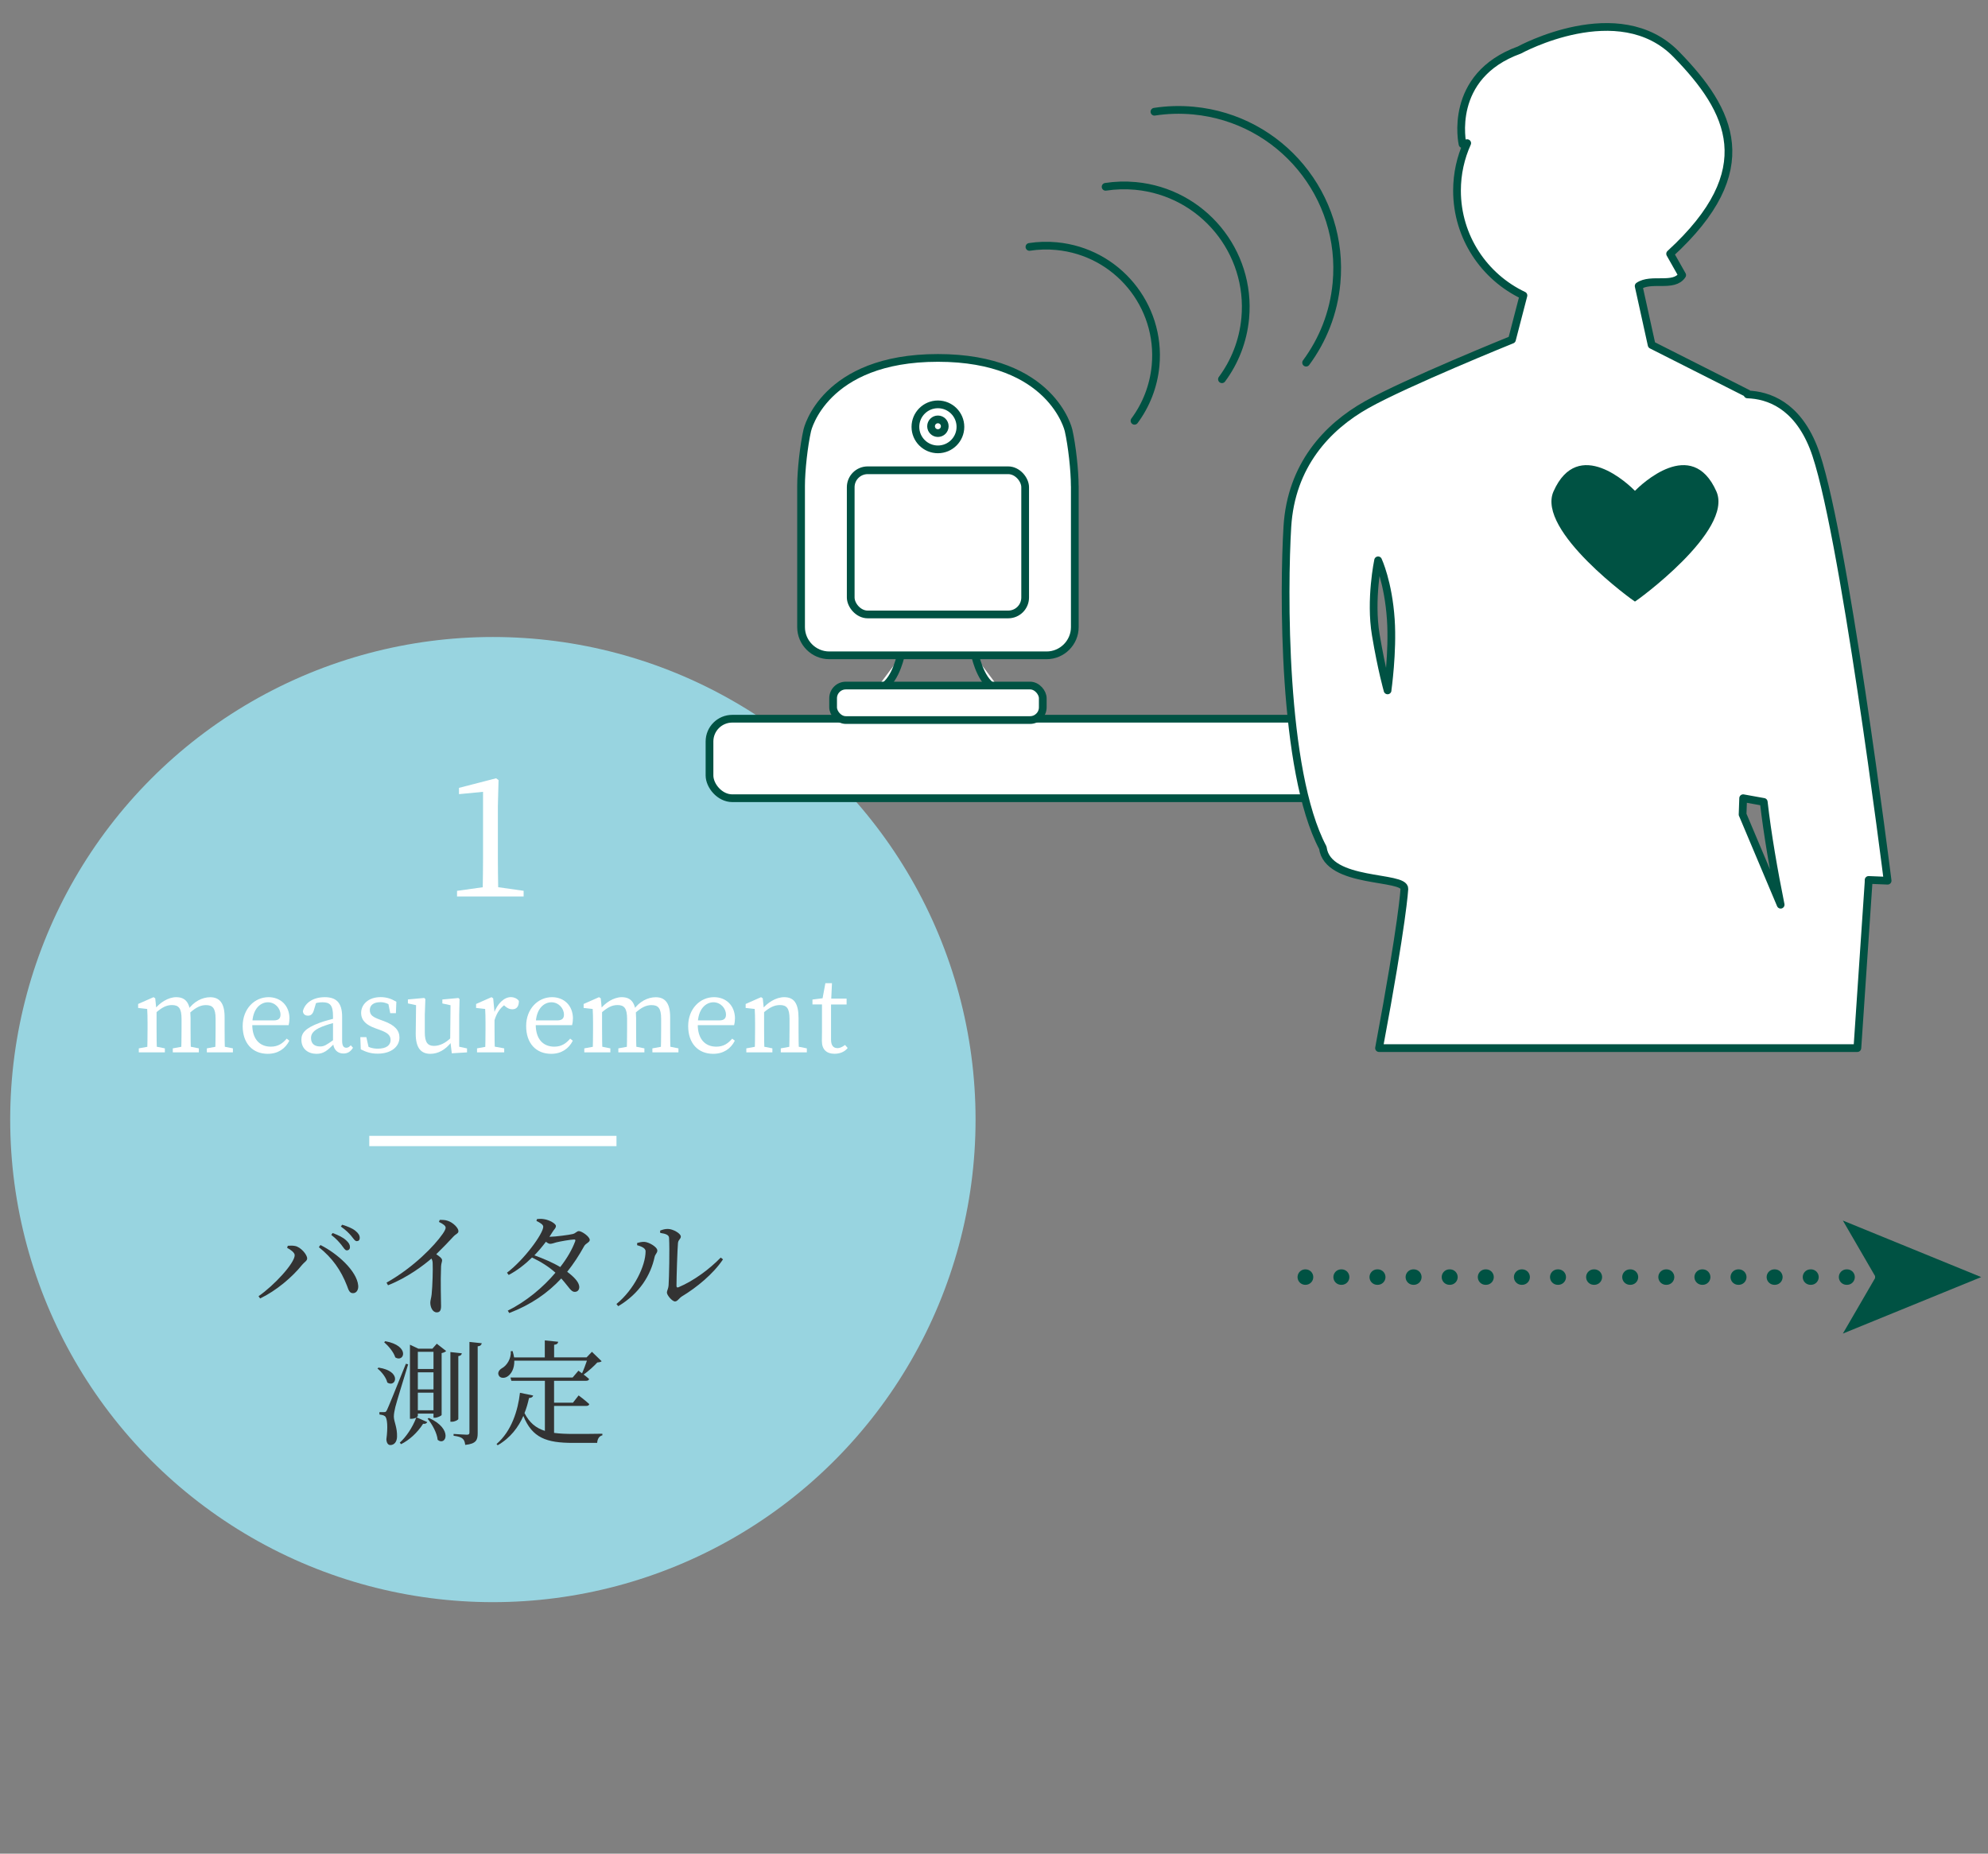
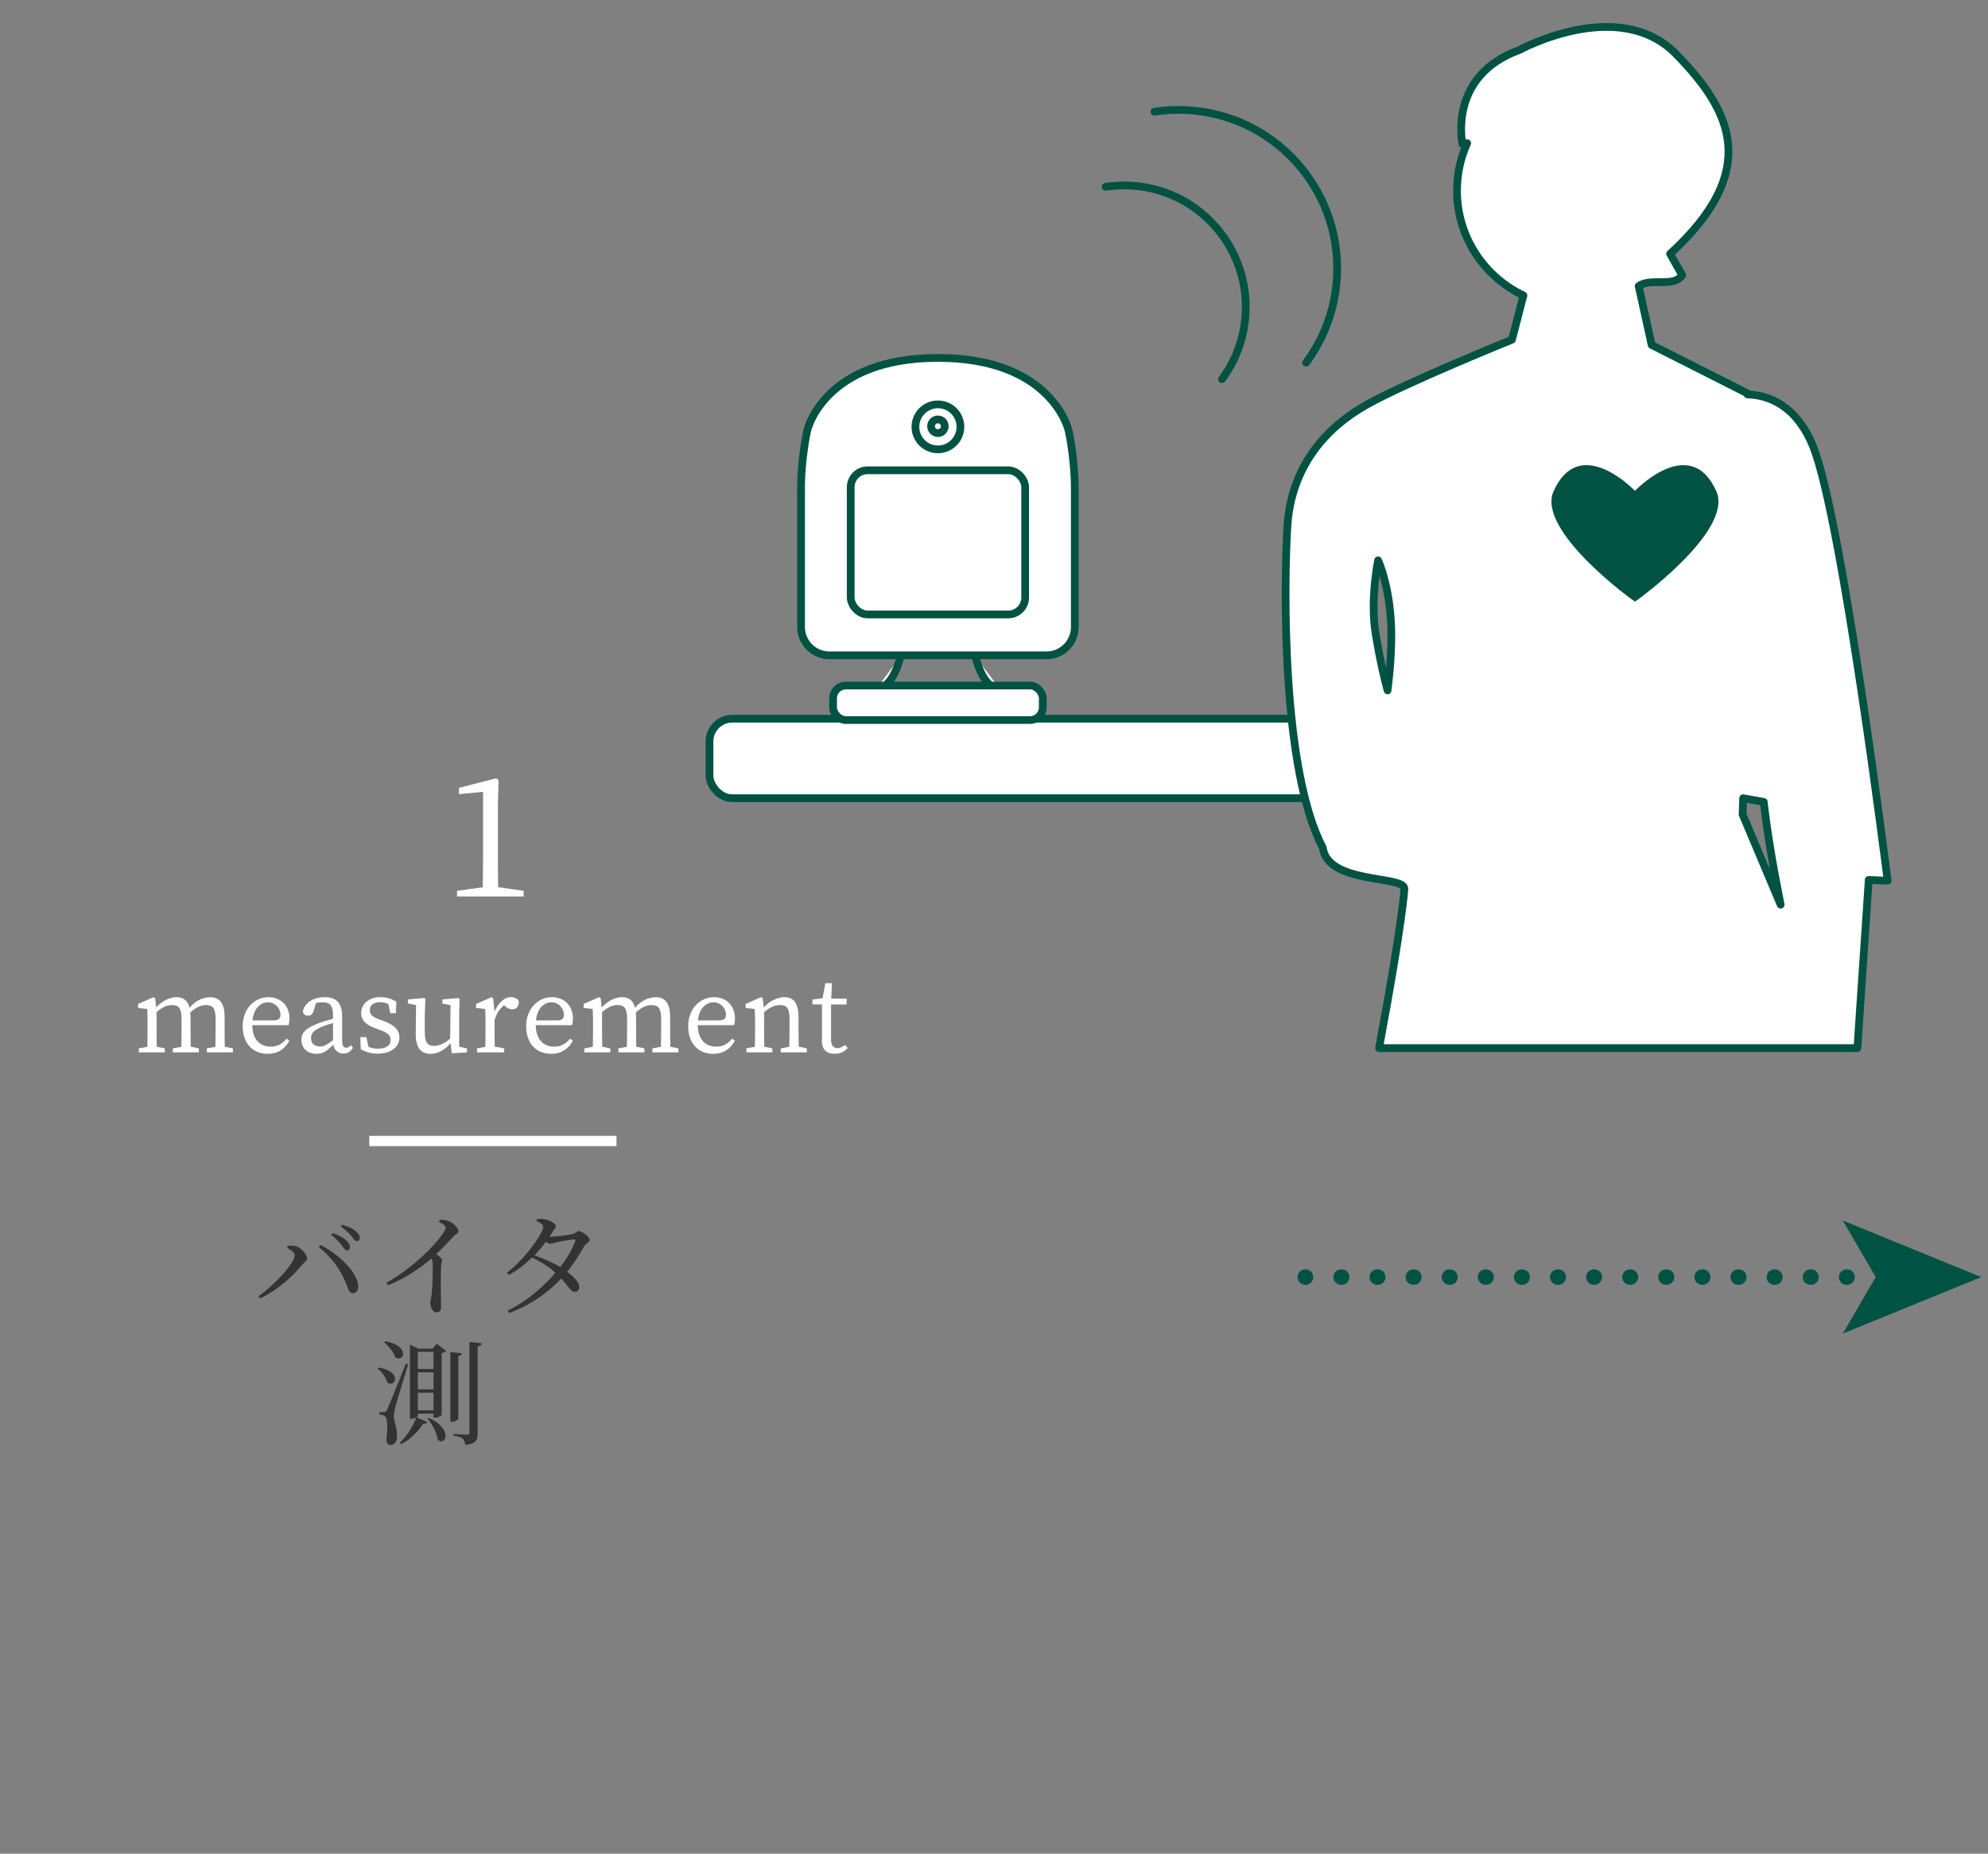
<svg xmlns="http://www.w3.org/2000/svg" id="_レイヤー_2" data-name="レイヤー 2" viewBox="0 0 386 360">
  <rect x="0" y="0" width="386" height="360" fill="#808080" stroke="none" />
  <defs>
    <style>
      .cls-1, .cls-2, .cls-3, .cls-4 {
        stroke: #005243;
        stroke-linecap: round;
        stroke-linejoin: round;
      }

      .cls-1, .cls-3 {
        stroke-width: 1.5px;
      }

      .cls-1, .cls-5 {
        fill: #fff;
      }

      .cls-6 {
        fill: #005243;
      }

      .cls-6, .cls-7, .cls-8, .cls-5, .cls-9 {
        stroke-width: 0px;
      }

      .cls-2, .cls-3, .cls-7, .cls-10, .cls-4 {
        fill: none;
      }

      .cls-2, .cls-4 {
        stroke-width: 3px;
      }

      .cls-10 {
        stroke: #fff;
        stroke-miterlimit: 10;
        stroke-width: 2px;
      }

      .cls-8 {
        fill: #333;
      }

      .cls-4 {
        stroke-dasharray: 0 0 .1 6.91;
      }

      .cls-9 {
        fill: #98d4e0;
      }
    </style>
  </defs>
  <g id="business">
    <g>
      <g>
        <g>
          <line class="cls-2" x1="253.44" y1="248.02" x2="253.49" y2="248.02" />
          <line class="cls-4" x1="260.4" y1="248.02" x2="362.11" y2="248.02" />
-           <line class="cls-2" x1="365.57" y1="248.02" x2="365.62" y2="248.02" />
          <polygon class="cls-6" points="384.68 248.02 357.82 258.99 364.19 248.02 357.82 237.04 384.68 248.02" />
        </g>
        <g>
          <g>
-             <circle class="cls-9" cx="95.7" cy="217.43" r="93.72" />
            <g>
              <path class="cls-8" d="m55.75,242.34l.13-.4c.35-.02.92-.07,1.41.04,1.1.2,2.35,1.67,2.35,2.42,0,.46-.53.7-.97,1.23-1.96,2.44-5.04,5.04-8.16,6.54l-.31-.44c3.01-2.07,7.02-6.42,7.02-7.96,0-.53-.84-1.1-1.47-1.43Zm12.81,8.8c-.66.02-.86-.51-1.19-1.45-1.17-3.01-2.84-5.39-5.46-7.48l.31-.42c3.3,1.65,7.06,5.04,7.33,7.85.09.88-.37,1.5-.99,1.5Zm-2.22-9.31c-.46-.57-1.06-1.28-2.02-2l.26-.37c1.14.42,2.07.88,2.64,1.43.53.48.73.86.73,1.3,0,.4-.24.64-.62.64-.33,0-.57-.44-.99-.99Zm1.89-1.78c-.48-.55-1.01-1.12-2.05-1.85l.26-.35c1.14.35,2.07.75,2.6,1.21.59.48.81.9.81,1.36,0,.4-.22.62-.57.62-.37,0-.62-.46-1.06-.99Z" />
              <path class="cls-8" d="m85.41,236.91c.53,0,1.06,0,1.58.2.95.31,2.02,1.34,2.02,1.98,0,.48-.42.46-1.03,1.12-.79.86-1.89,2.02-3.28,3.37.64.42,1.14.81,1.14,1.17,0,.31-.18.64-.2,1.21-.13,3.15,0,6.45,0,7.7,0,.86-.26,1.21-.84,1.21-.84,0-1.25-1.06-1.25-1.89,0-.42.18-.88.26-1.58.18-1.72.26-5.04.2-6.01,0-.4-.07-.66-.24-.97-1.43,1.23-4.58,3.67-8.43,5.19l-.29-.51c5.3-2.99,9.33-7.2,10.91-9.48.4-.57.57-.97.57-1.19,0-.35-.42-.7-1.3-1.12l.15-.4Z" />
              <path class="cls-8" d="m106.79,240.19c.97,0,3.81-.37,4.4-.53.59-.13.79-.57,1.21-.57.55,0,2.11,1.06,2.11,1.72,0,.46-.79.66-1.08,1.19-.99,1.8-2.07,3.45-3.3,4.99,1.28.95,2.31,2,2.35,2.93,0,.59-.33.97-.88.97-.73.02-1.08-.88-2.62-2.6-2.64,2.84-5.9,5.1-10.1,6.71l-.29-.46c3.61-1.8,6.84-4.51,9.26-7.37-1.32-1.19-2.84-2.13-4.55-2.95-1.36,1.34-2.9,2.53-4.53,3.39l-.33-.44c3.39-2.57,7.04-7.61,7.04-8.93,0-.4-.57-.77-1.32-1.12l.11-.37c.4-.04.81-.07,1.36.02,1.06.15,2.31.88,2.31,1.32s-.31.59-.64,1.14c-.2.33-.4.64-.62.97h.09Zm4.64.53c-.7.02-2.66.37-3.39.55-.46.13-.88.29-1.23.29-.2,0-.51-.15-.81-.4-.68.9-1.43,1.8-2.24,2.64,1.67.59,3.59,1.41,5.02,2.27,1.32-1.69,2.31-3.41,2.9-5,.11-.29,0-.37-.24-.35Z" />
-               <path class="cls-8" d="m123.71,241.84v-.44c.38-.11.88-.24,1.41-.22.84.04,2.51.97,2.51,1.69,0,.48-.42.7-.53,1.25-.75,3.48-2.88,7.08-7.06,9.55l-.35-.42c3.46-2.82,5.66-7.44,5.66-10.25,0-.68-1.03-.99-1.63-1.17Zm4.45-2.84c.59-.24,1.01-.33,1.52-.33.99,0,2.51.88,2.51,1.47,0,.51-.46.55-.55,1.25-.11,1.1-.29,6.69-.29,8.34,0,.29.15.37.4.26,2.97-1.25,6.01-3.52,8.19-5.76l.44.35c-1.89,2.82-5.06,5.43-7.99,7.2-.51.31-.84.97-1.32.97-.57,0-1.58-1.23-1.58-1.72,0-.44.26-.59.33-1.47.09-1.21.22-7.04.09-9.15-.02-.57-.62-.81-1.72-.97l-.02-.44Z" />
              <path class="cls-8" d="m73.51,265.6c4.62.7,3.34,3.98,1.69,2.9-.22-.99-1.12-2.09-1.91-2.73l.22-.18Zm5.74-.64c-.77,2.55-2.24,7.26-2.49,8.29-.15.64-.29,1.32-.29,1.87.02,1.03.68,2.07.62,3.94-.04.97-.55,1.58-1.3,1.58-.44,0-.73-.4-.77-1.12.31-2.29.2-4.16-.29-4.49-.29-.22-.62-.26-1.06-.33v-.46h.92c.26,0,.35,0,.57-.46q.37-.75,3.65-8.93l.42.11Zm-4.44-4.49c4.91.9,3.65,4.22,1.94,3.15-.31-1.03-1.32-2.22-2.16-2.95l.22-.2Zm9.99.48l1.83,1.43c-.15.15-.46.33-.88.4v12.01c-.02.15-.79.55-1.34.55h-.24v-.81h-3.04v.44c0,.09-.09.18-.24.29l2.07.92c-.11.24-.4.4-.81.33-1.14,1.78-2.68,3.15-4.27,3.96l-.26-.29c1.19-1.08,2.44-2.86,3.21-4.88-.24.13-.59.24-.97.24h-.26v-14.39l1.63.77h2.73l.86-.97Zm-3.67,1.58v3.34h3.04v-3.34h-3.04Zm0,3.98v3.32h3.04v-3.32h-3.04Zm3.04,7.37v-3.41h-3.04v3.41h3.04Zm-.88,1.5c4.75,2.13,3.28,5.54,1.69,4.25-.13-1.36-1.08-3.06-1.96-4.11l.26-.13Zm5.7.18c0,.2-.68.55-1.23.55h-.31v-13.53l2.22.24c-.04.29-.22.48-.68.55v12.19Zm4.55-14.68c-.07.31-.26.53-.79.59v16.85c0,1.32-.26,2.07-2.42,2.29-.07-.51-.18-.92-.48-1.19-.31-.29-.81-.46-1.78-.59v-.35s2.13.15,2.57.15c.4,0,.51-.11.51-.44v-17.58l2.4.26Z" />
-               <path class="cls-8" d="m107.59,278.28c1.1.15,2.35.2,3.78.2,1.25,0,4.18,0,5.59-.04v.31c-.64.13-.97.75-1.01,1.47h-4.71c-5.1,0-7.9-.95-9.62-5.24-.97,2.2-2.51,4.27-4.99,5.7l-.22-.24c2.93-2.51,4.16-6.54,4.55-9.95l2.57.53c-.09.29-.33.46-.81.48-.22.97-.48,1.96-.88,2.93.95,1.87,2.2,2.9,3.96,3.46v-9.73h-6.51l-.18-.64h12.08l1.12-1.32s.31.22.7.51c.31-.66.68-1.67.95-2.46h-14.1c.04,1.54-.59,2.57-1.28,3.04-.62.44-1.52.4-1.76-.22-.24-.53.11-1.03.62-1.34.95-.51,1.83-1.83,1.74-3.32l.35-.02c.13.44.24.86.29,1.23h5.96v-3.3l2.6.26c-.04.31-.24.53-.79.59v2.44h6.31l1.03-1.08,1.89,1.83c-.18.15-.4.2-.84.24-.64.7-1.78,1.74-2.66,2.35.35.26.75.57,1.06.86-.04.24-.26.35-.57.35h-6.23v4.25h3.67l1.1-1.41s1.3.97,2.07,1.69c-.07.24-.26.35-.57.35h-6.27v5.24Z" />
            </g>
            <g>
              <path class="cls-5" d="m28.58,204.37c.04-.99.07-3.26.07-4.62v-1.03c0-1.21-.02-1.89-.07-2.77l-1.76-.2v-.77l2.99-1.32.33.22.26,2.55v3.32c0,1.36.02,3.63.07,4.62h-1.89Zm3.43-.77v.77h-5.06v-.77l2.42-.44h.44l2.2.44Zm4.99-5.87v2.02c0,1.41.02,3.63.07,4.62h-1.89c.04-.99.07-3.21.07-4.62v-1.85c0-2.05-.53-2.71-1.85-2.71-1.08,0-1.94.44-3.17,1.52h-.46v-.99h1.12l-.95.4c1.03-1.39,2.73-2.46,4.27-2.46,1.89,0,2.79,1.17,2.79,4.07Zm-.59,5.43l2.2.44v.77h-5.06v-.77l2.42-.44h.44Zm7.2-5.68v2.27c0,1.41.02,3.63.07,4.62h-1.89c.04-.99.07-3.21.07-4.62v-1.89c0-2.07-.57-2.66-1.87-2.66-.99,0-1.91.4-3.15,1.52h-.53v-.77h1.19l-1.01.18c1.14-1.63,2.77-2.46,4.33-2.46,1.76,0,2.79,1.1,2.79,3.83Zm-.59,5.68l2.2.44v.77h-5.06v-.77l2.42-.44h.44Z" />
              <path class="cls-5" d="m56.19,197.86c0,.51-.07.95-.15,1.23h-8.12v-.92h5.24c1.06,0,1.3-.51,1.3-1.12,0-1.25-1.06-2.4-2.44-2.4s-3.04,1.19-3.04,4.33c0,2.79,1.41,4.29,3.61,4.29,1.41,0,2.29-.64,3.08-1.56l.51.4c-.79,1.56-2.2,2.55-4.2,2.55-2.95,0-4.86-2.05-4.86-5.39s2.29-5.61,5.02-5.61c2.27,0,4.07,1.54,4.07,4.2Z" />
              <path class="cls-5" d="m62.13,198.61c.92-.33,2.31-.73,3.41-.92v.79c-.99.2-2.29.62-2.95.88-1.98.77-2.2,1.61-2.2,2.24,0,1.17.77,1.63,1.78,1.63.77,0,1.21-.29,2.6-1.28l.44-.33.31.46-.64.64c-1.32,1.32-2.07,1.94-3.41,1.94-1.61,0-2.95-.92-2.95-2.75,0-1.23.66-2.22,3.61-3.3Zm2.53,3.74v-5.02c0-2.16-.62-2.68-2.07-2.68-.51,0-1.17.07-1.98.4l.88-.68-.57,1.89c-.2.64-.53.99-1.12.99s-.95-.33-.99-.88c.42-1.67,2.05-2.71,4.25-2.71s3.37,1.03,3.37,3.81v4.67c0,.99.31,1.34.81,1.34.37,0,.62-.2.86-.48l.44.48c-.53.84-1.12,1.12-1.87,1.12-1.21,0-2-.88-2-2.24Z" />
              <path class="cls-5" d="m70.05,203.82l-.09-2.4h1.17l.59,2.6-1.08-.51v-.75c.77.59,1.61.9,2.71.9,1.69,0,2.49-.68,2.49-1.69,0-.95-.66-1.43-2.05-1.94l-1.01-.37c-1.61-.59-2.66-1.45-2.66-2.95,0-1.58,1.34-3.06,3.78-3.06,1.19,0,2.11.33,3.06.9l-.09,2.22h-1.1l-.44-2.22.79.35v.57c-.7-.55-1.45-.84-2.24-.84-1.36,0-2.07.59-2.07,1.52,0,.99.55,1.36,2.05,1.91l.66.24c2.2.81,3.04,1.85,3.04,3.21,0,1.63-1.43,3.12-4.25,3.12-1.23,0-2.18-.29-3.26-.84Z" />
              <path class="cls-5" d="m82.48,200.48c0,1.96.57,2.64,1.78,2.64,1.12,0,2.27-.55,3.37-1.65h.46v1.12h-1.12l.77-.33c-1.25,1.69-2.75,2.4-4.18,2.4-1.76,0-2.86-1.06-2.84-3.96l.07-5.81.46.42-2.05-.44v-.77l3.17-.29.22.22-.11,3.08v3.37Zm5.24,4.07l-.31-2.57.07-7.08.46.42-2.05-.44v-.77l3.12-.29.22.22-.07,3.08v6.58l-.53-.53,2.05.44v.77l-2.97.18Z" />
-               <path class="cls-5" d="m94.27,199.75v-1.03c0-1.21-.02-1.89-.07-2.77l-1.76-.2v-.77l2.99-1.32.33.22.26,2.75v3.12c0,1.36.02,3.63.07,4.62h-1.89c.04-.99.07-3.26.07-4.62Zm-1.65,3.85l2.42-.44h.44l2.42.44v.77h-5.28v-.77Zm2.53-6.82h1.25l-.55.15c.7-2.05,2.05-3.28,3.34-3.28.64,0,1.3.31,1.56.75,0,1.03-.4,1.61-1.28,1.61-.51,0-.92-.2-1.32-.53l-.59-.51,1.08-.22c-1.36.7-2.16,1.8-2.66,3.5h-.84v-1.47Z" />
+               <path class="cls-5" d="m94.27,199.75v-1.03c0-1.21-.02-1.89-.07-2.77l-1.76-.2v-.77l2.99-1.32.33.22.26,2.75v3.12c0,1.36.02,3.63.07,4.62h-1.89c.04-.99.07-3.26.07-4.62m-1.65,3.85l2.42-.44h.44l2.42.44v.77h-5.28v-.77Zm2.53-6.82h1.25l-.55.15c.7-2.05,2.05-3.28,3.34-3.28.64,0,1.3.31,1.56.75,0,1.03-.4,1.61-1.28,1.61-.51,0-.92-.2-1.32-.53l-.59-.51,1.08-.22c-1.36.7-2.16,1.8-2.66,3.5h-.84v-1.47Z" />
              <path class="cls-5" d="m111.23,197.86c0,.51-.07.95-.15,1.23h-8.12v-.92h5.24c1.06,0,1.3-.51,1.3-1.12,0-1.25-1.06-2.4-2.44-2.4s-3.04,1.19-3.04,4.33c0,2.79,1.41,4.29,3.61,4.29,1.41,0,2.29-.64,3.08-1.56l.51.4c-.79,1.56-2.2,2.55-4.2,2.55-2.95,0-4.86-2.05-4.86-5.39s2.29-5.61,5.02-5.61c2.27,0,4.07,1.54,4.07,4.2Z" />
              <path class="cls-5" d="m115.08,204.37c.04-.99.07-3.26.07-4.62v-1.03c0-1.21-.02-1.89-.07-2.77l-1.76-.2v-.77l2.99-1.32.33.22.26,2.55v3.32c0,1.36.02,3.63.07,4.62h-1.89Zm3.43-.77v.77h-5.06v-.77l2.42-.44h.44l2.2.44Zm5-5.87v2.02c0,1.41.02,3.63.07,4.62h-1.89c.04-.99.07-3.21.07-4.62v-1.85c0-2.05-.53-2.71-1.85-2.71-1.08,0-1.94.44-3.17,1.52h-.46v-.99h1.12l-.95.4c1.03-1.39,2.73-2.46,4.27-2.46,1.89,0,2.79,1.17,2.79,4.07Zm-.59,5.43l2.2.44v.77h-5.06v-.77l2.42-.44h.44Zm7.2-5.68v2.27c0,1.41.02,3.63.07,4.62h-1.89c.04-.99.07-3.21.07-4.62v-1.89c0-2.07-.57-2.66-1.87-2.66-.99,0-1.91.4-3.15,1.52h-.53v-.77h1.19l-1.01.18c1.14-1.63,2.77-2.46,4.33-2.46,1.76,0,2.79,1.1,2.79,3.83Zm-.59,5.68l2.2.44v.77h-5.06v-.77l2.42-.44h.44Z" />
              <path class="cls-5" d="m142.69,197.86c0,.51-.07.95-.15,1.23h-8.12v-.92h5.24c1.06,0,1.3-.51,1.3-1.12,0-1.25-1.06-2.4-2.44-2.4s-3.04,1.19-3.04,4.33c0,2.79,1.41,4.29,3.61,4.29,1.41,0,2.29-.64,3.08-1.56l.51.4c-.79,1.56-2.2,2.55-4.2,2.55-2.95,0-4.86-2.05-4.86-5.39s2.29-5.61,5.02-5.61c2.27,0,4.07,1.54,4.07,4.2Z" />
              <path class="cls-5" d="m146.54,204.37c.04-.99.07-3.26.07-4.62v-1.03c0-1.21-.02-1.89-.07-2.77l-1.76-.2v-.77l2.99-1.32.33.22.26,2.55v3.32c0,1.36.02,3.63.07,4.62h-1.89Zm3.43-.77v.77h-5.06v-.77l2.42-.44h.44l2.2.44Zm5.08-5.87v2.02c0,1.41.02,3.63.07,4.62h-1.89c.04-.99.07-3.21.07-4.62v-1.85c0-2.05-.53-2.71-1.85-2.71-1.1,0-2,.44-3.26,1.52h-.46v-.99h1.12l-.95.4c1.03-1.39,2.79-2.46,4.36-2.46,1.89,0,2.79,1.17,2.79,4.07Zm-.59,5.43l2.2.44v.77h-5.06v-.77l2.42-.44h.44Z" />
              <path class="cls-5" d="m162.58,203.56c.48,0,.92-.2,1.5-.62l.51.59c-.55.7-1.45,1.12-2.55,1.12-1.52,0-2.46-.79-2.46-2.49,0-.53.02-.99.02-1.85v-5.24h-1.85v-.95l2.73-.35-.88.73.66-3.56h1.28l-.18,3.85v7.13c0,1.14.48,1.63,1.23,1.63Zm1.8-9.62v1.14h-3.92v-1.14h3.92Z" />
            </g>
            <line class="cls-10" x1="71.7" y1="221.59" x2="119.7" y2="221.59" />
          </g>
          <path class="cls-5" d="m101.67,173.01v1.09h-12.93v-1.09l4.99-.7c.03-1.86.06-3.74.06-5.6v-12.93l-4.67.45v-1.22l7.2-1.86.48.35-.13,5.02v10.18c0,1.86.03,3.74.06,5.6l4.93.7Z" />
        </g>
        <g>
          <g>
            <rect class="cls-5" x="137.76" y="139.58" width="153.91" height="15.44" rx="4.42" ry="4.42" />
            <rect class="cls-3" x="137.76" y="139.58" width="153.91" height="15.44" rx="4.42" ry="4.42" />
          </g>
          <path class="cls-1" d="m360.64,203.53l2.17-32.15c0-.16,0-.33.01-.49l3.69.15s-8.75-70.02-14.43-84.23c-3.27-8.17-8.73-10.07-12.78-10.21v-.2s-18.61-9.41-18.61-9.41l-2.52-11.44c2.43-1.67,6.84.36,8.45-2.12,0,0-2.34-4.14-2.34-4.14,17.76-16.26,11.86-27.82,1.19-38.75-11.16-11.44-30.47-.82-30.47-.82-14,5.07-11.03,18.27-11.03,18.27,0,0,.31-.07.91-.19-1.27,2.81-1.98,5.93-1.98,9.22,0,8.99,5.28,16.75,12.9,20.36l-2.23,8.59s-20.49,8.29-28.2,12.62c-7.71,4.33-14.69,11.81-15.41,23.72-.72,11.91-1.03,47.4,6.89,62.34.93,7.13,16,5.32,15.83,7.98,0,0-.29,6.19-4.92,30.92h92.87Zm-91.22-69.45s-1.14-3.93-2.29-10.79.45-14.47.45-14.47c0,0,1.99,4.25,2.47,11.51.42,6.28-.64,13.74-.64,13.74Zm68.93,24.11h0l.11-3.17,4,.72c.72,6.35,1.96,13.42,3.28,19.96l-7.38-17.51Z" />
          <path class="cls-6" d="m333.26,95.43c-4.79-10.79-14.66-1.27-15.81-.11-1.14-1.16-11.01-10.68-15.81.11-3.4,7.67,15.74,21.45,15.81,21.4.07.05,19.21-13.74,15.81-21.4Z" />
          <g>
            <path class="cls-3" d="m224.15,21.7c2.45-.38,4.99-.46,7.58-.22,16.92,1.59,29.35,16.59,27.77,33.51-.54,5.8-2.67,11.07-5.9,15.44" />
            <path class="cls-3" d="m214.67,36.28c1.88-.29,3.83-.35,5.81-.17,12.98,1.22,22.51,12.73,21.3,25.7-.42,4.45-2.04,8.49-4.52,11.84" />
-             <path class="cls-3" d="m199.88,47.95c1.7-.26,3.46-.32,5.25-.15,11.73,1.1,20.34,11.5,19.24,23.22-.38,4.02-1.85,7.67-4.09,10.7" />
          </g>
          <g>
            <g>
              <path class="cls-5" d="m208.68,94.38c0-3.01-.54-7.88-1.21-10.82,0,0-3.18-14.05-25.36-14.05s-25.36,14.05-25.36,14.05c-.67,2.94-1.21,7.81-1.21,10.82v27.41c0,3.01,2.46,5.48,5.48,5.48h42.19c3.01,0,5.48-2.46,5.48-5.48v-27.41Z" />
              <path class="cls-3" d="m208.68,94.38c0-3.01-.54-7.88-1.21-10.82,0,0-3.18-14.05-25.36-14.05s-25.36,14.05-25.36,14.05c-.67,2.94-1.21,7.81-1.21,10.82v27.41c0,3.01,2.46,5.48,5.48,5.48h42.19c3.01,0,5.48-2.46,5.48-5.48v-27.41Z" />
            </g>
            <circle class="cls-1" cx="182.11" cy="82.9" r="4.37" />
            <g>
              <rect class="cls-5" x="165.18" y="91.33" width="33.87" height="28" rx="3.29" ry="3.29" />
              <rect class="cls-3" x="165.18" y="91.33" width="33.87" height="28" rx="3.29" ry="3.29" />
            </g>
            <g>
              <path class="cls-1" d="m174.84,127.51s-1.39,6.25-4.7,6.25" />
              <path class="cls-1" d="m189.39,127.51s1.39,6.25,4.7,6.25" />
            </g>
            <g>
              <rect class="cls-5" x="161.76" y="133.14" width="40.71" height="6.7" rx="2.47" ry="2.47" />
              <rect class="cls-3" x="161.76" y="133.14" width="40.71" height="6.7" rx="2.47" ry="2.47" />
            </g>
            <circle class="cls-1" cx="182.11" cy="82.78" r="1.33" />
          </g>
        </g>
      </g>
      <rect class="cls-7" width="386" height="360" />
    </g>
  </g>
</svg>